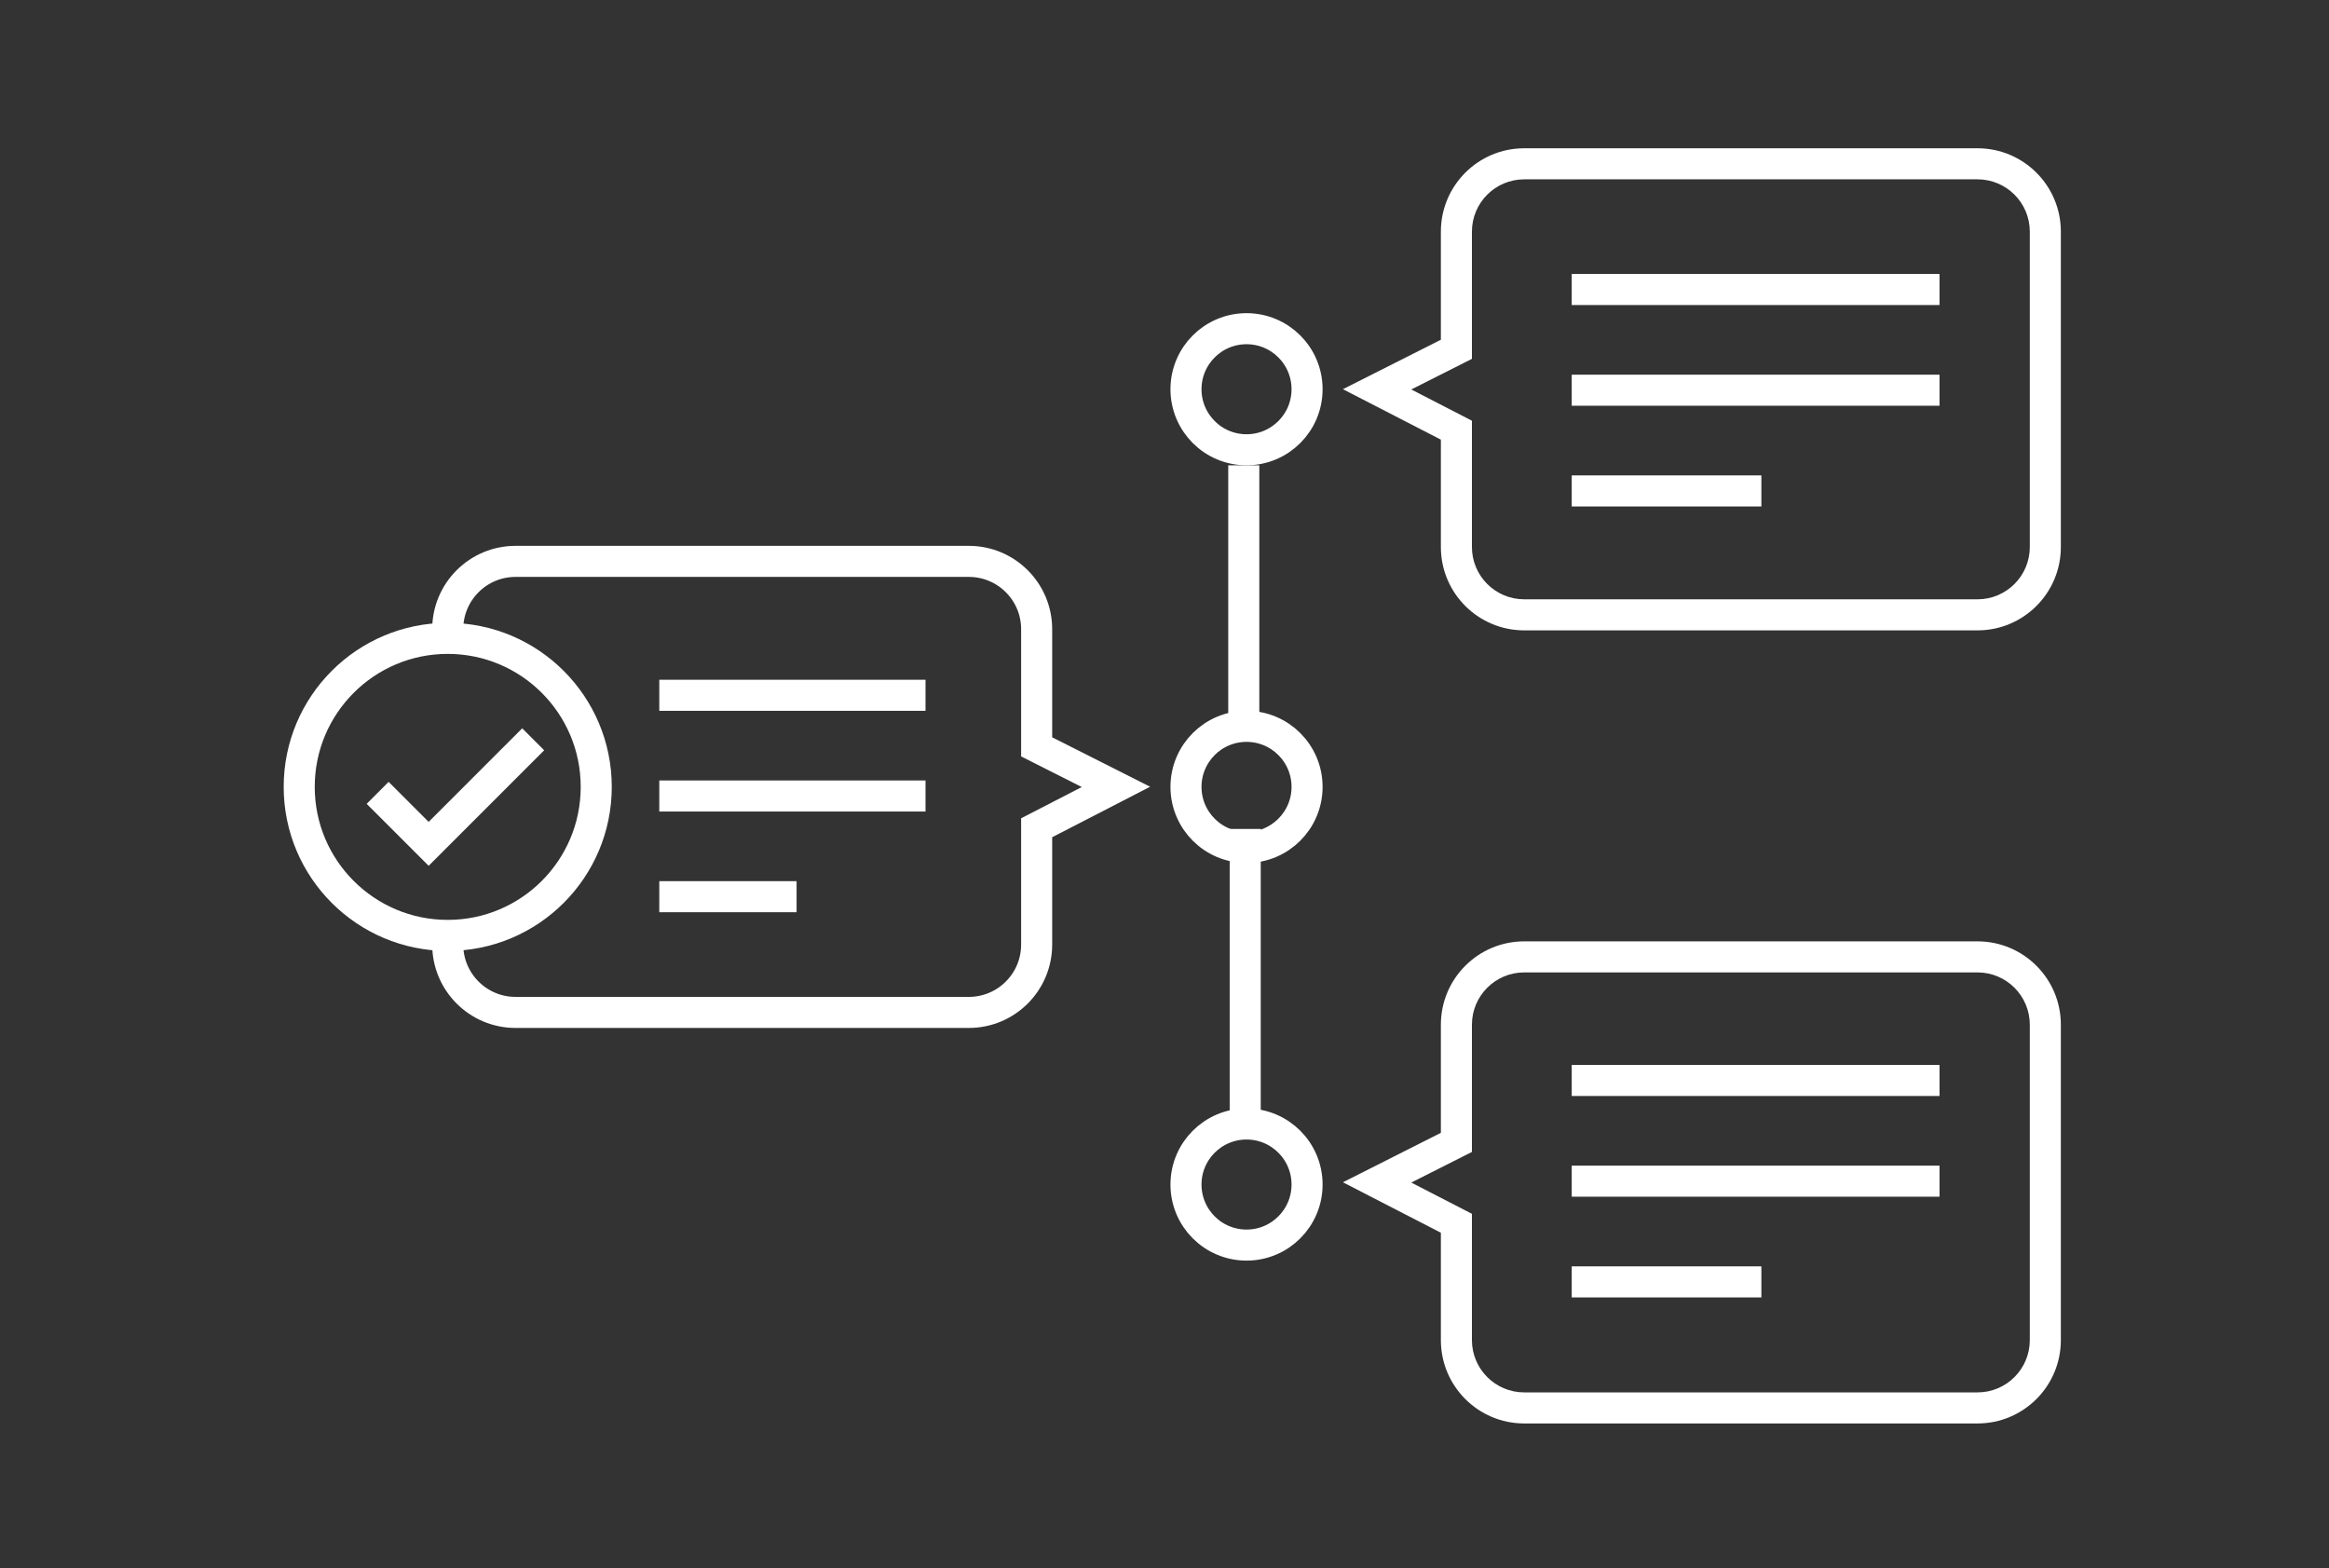
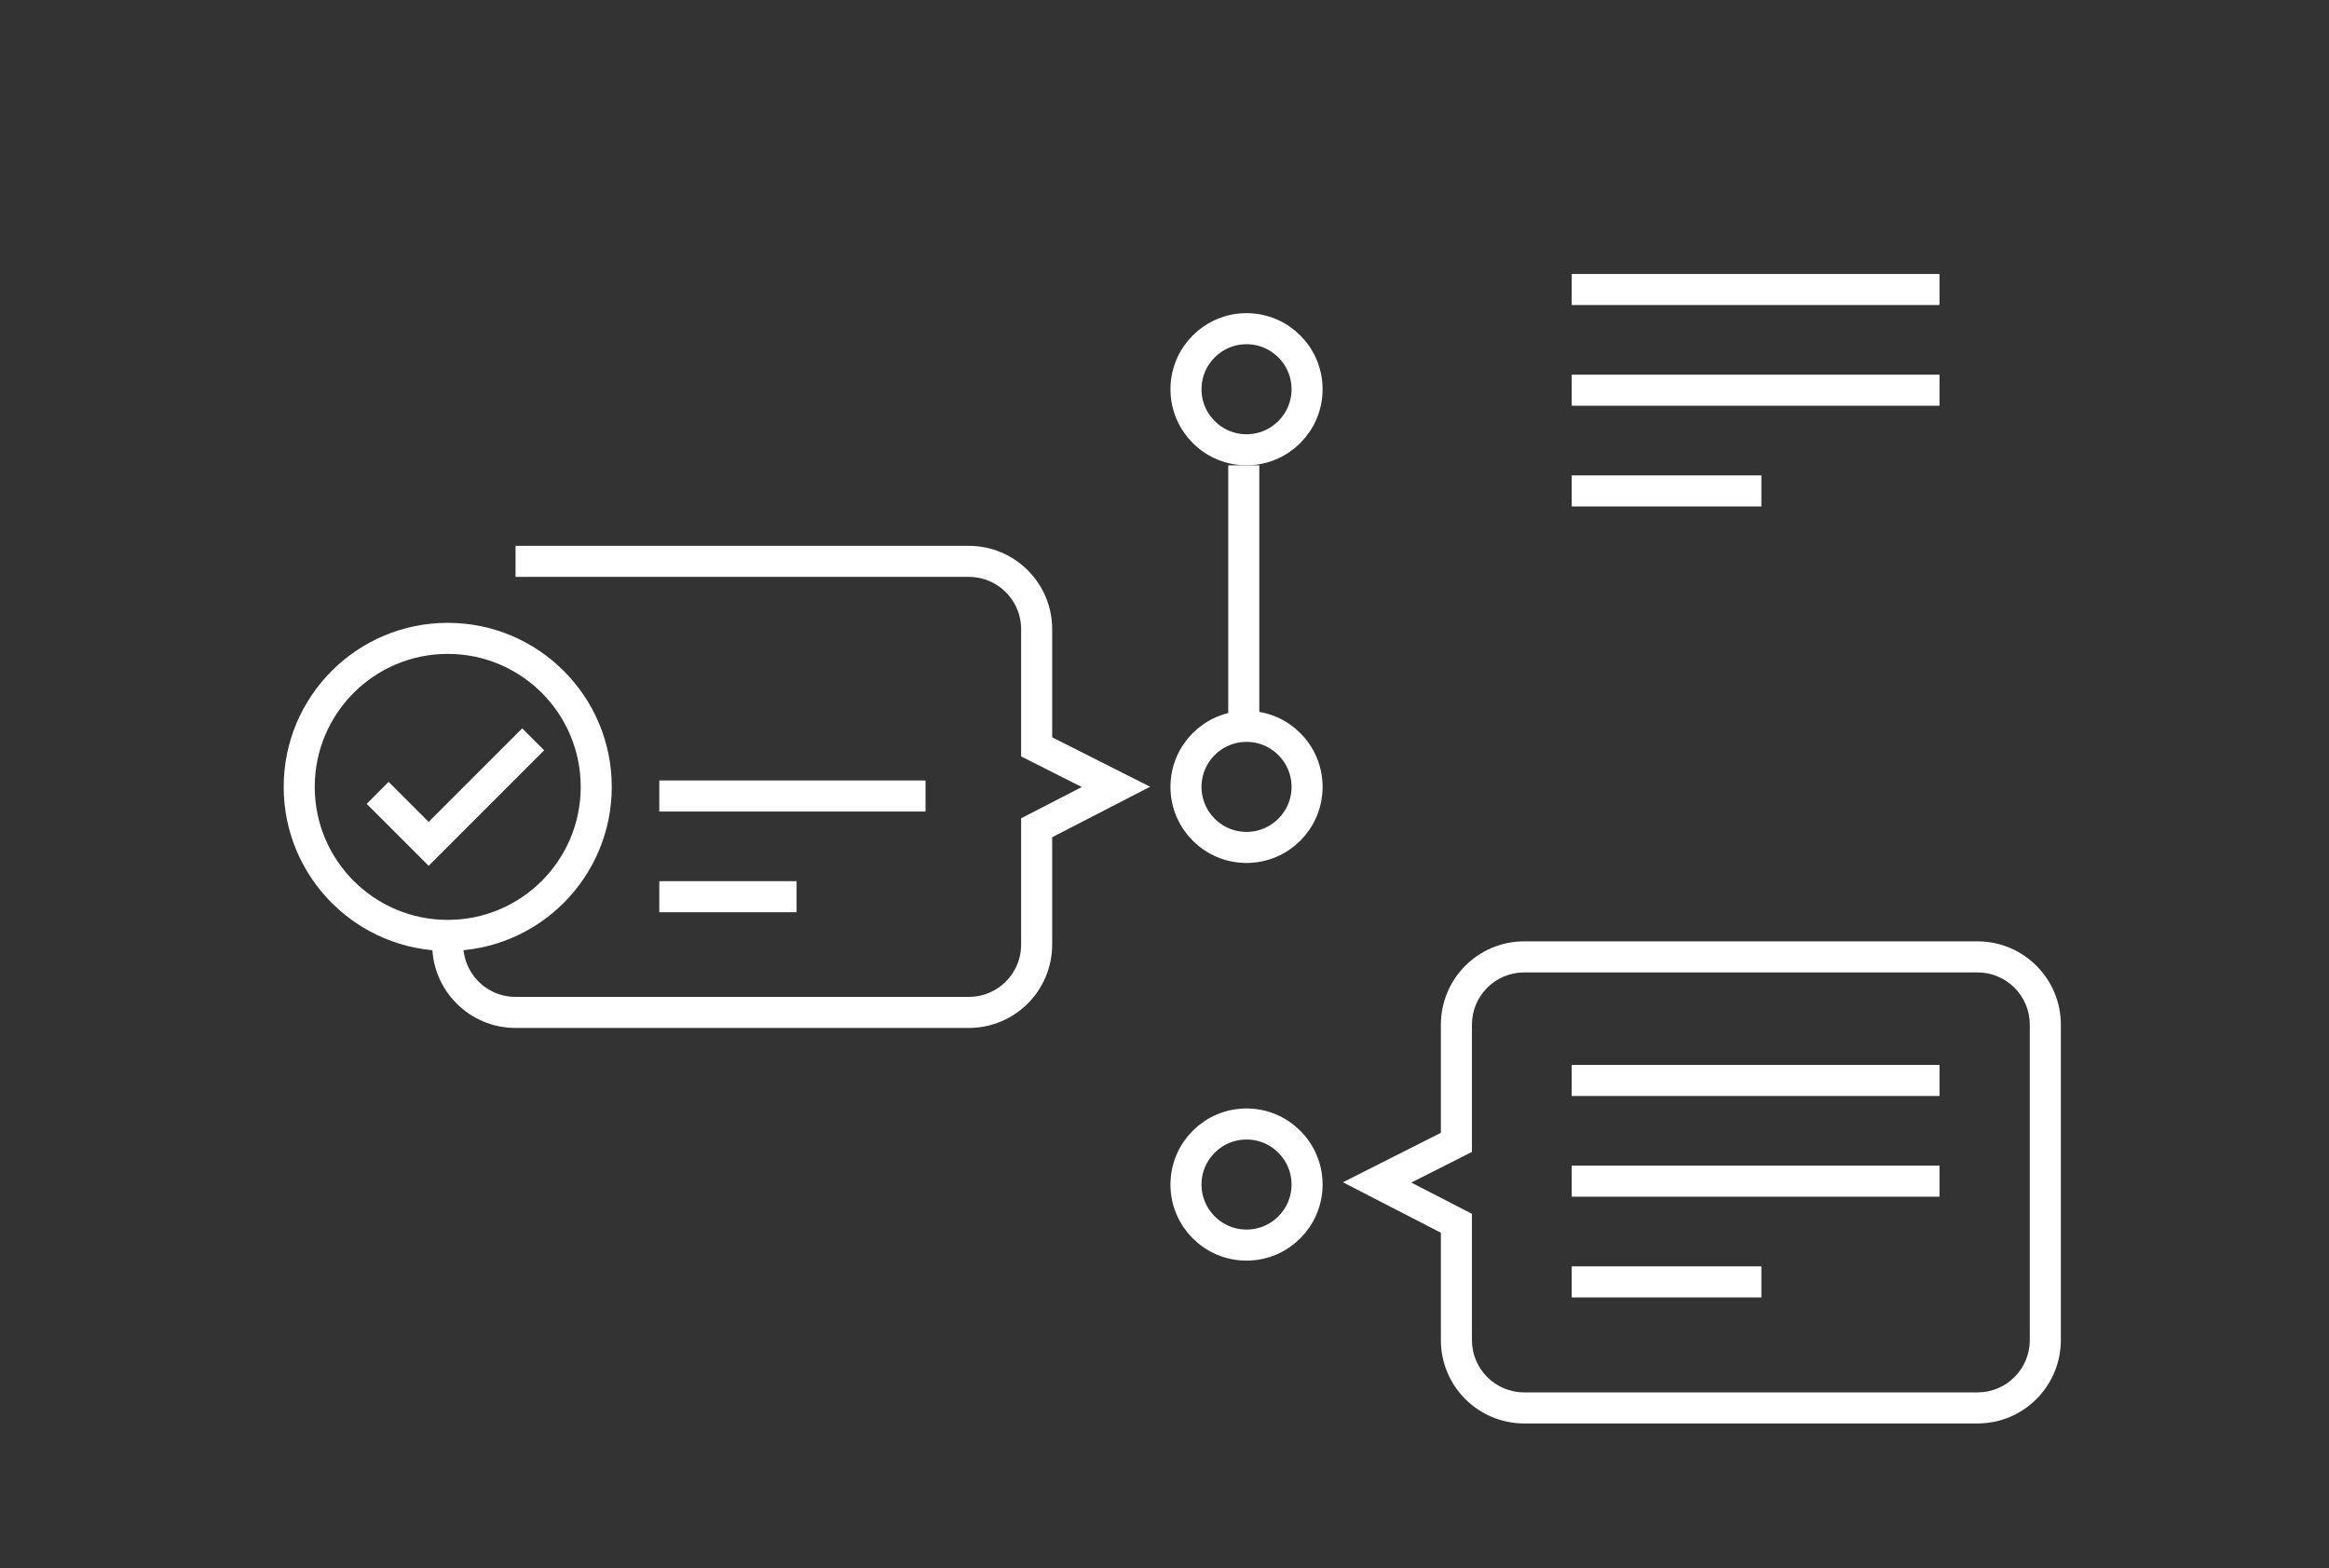
<svg xmlns="http://www.w3.org/2000/svg" width="150" height="101" viewBox="0 0 150 101" fill="none">
  <rect x="0" y="0" width="150" height="101" fill="#333333" stroke="none" />
  <line x1="101.227" y1="18.644" x2="124.915" y2="18.644" stroke="white" stroke-width="2" />
  <line x1="101.227" y1="25.13" x2="124.915" y2="25.13" stroke="white" stroke-width="2" />
  <line x1="101.227" y1="31.616" x2="113.442" y2="31.616" stroke="white" stroke-width="2" />
  <line x1="101.227" y1="69.582" x2="124.915" y2="69.582" stroke="white" stroke-width="2" />
  <line x1="101.227" y1="76.068" x2="124.915" y2="76.068" stroke="white" stroke-width="2" />
  <line x1="101.227" y1="82.554" x2="113.442" y2="82.554" stroke="white" stroke-width="2" />
  <line x1="80.106" y1="29.967" x2="80.106" y2="47.117" stroke="white" stroke-width="2" />
-   <path d="M80.198 53.385L80.198 72.133" stroke="white" stroke-width="2" />
  <circle cx="80.283" cy="50.676" r="3.899" transform="rotate(90 80.283 50.676)" stroke="white" stroke-width="2" />
  <circle cx="80.283" cy="76.285" r="3.899" transform="rotate(90 80.283 76.285)" stroke="white" stroke-width="2" />
  <circle cx="80.283" cy="25.067" r="3.899" transform="rotate(90 80.283 25.067)" stroke="white" stroke-width="2" />
-   <line x1="42.462" y1="44.777" x2="59.609" y2="44.777" stroke="white" stroke-width="2" />
  <line x1="42.462" y1="51.263" x2="59.609" y2="51.263" stroke="white" stroke-width="2" />
  <line x1="42.462" y1="57.748" x2="51.304" y2="57.748" stroke="white" stroke-width="2" />
  <path d="M24.322 51.06L27.607 54.344L34.34 47.611" stroke="white" stroke-width="2" />
  <circle cx="28.836" cy="50.676" r="9.565" stroke="white" stroke-width="2" />
-   <path d="M93.8 22.495L94.25 23.388L94.8 23.11V22.495H93.8ZM88.692 25.073L88.242 24.18L86.491 25.064L88.234 25.962L88.692 25.073ZM93.8 27.704H94.8V27.095L94.258 26.815L93.8 27.704ZM93.8 14.917H94.8C94.8 13.057 96.308 11.549 98.168 11.549V10.549V9.549C95.203 9.549 92.8 11.952 92.8 14.917H93.8ZM93.8 22.495H94.8V14.917H93.8H92.8V22.495H93.8ZM88.692 25.073L89.143 25.965L94.25 23.388L93.8 22.495L93.349 21.602L88.242 24.18L88.692 25.073ZM93.8 27.704L94.258 26.815L89.15 24.184L88.692 25.073L88.234 25.962L93.342 28.593L93.8 27.704ZM93.8 35.228H94.8V27.704H93.8H92.8V35.228H93.8ZM98.167 39.596V38.596C96.308 38.596 94.8 37.088 94.8 35.228H93.8H92.8C92.8 38.193 95.203 40.596 98.167 40.596V39.596ZM127.362 39.596V38.596H98.167V39.596V40.596H127.362V39.596ZM131.73 35.228H130.73C130.73 37.088 129.222 38.596 127.362 38.596V39.596V40.596C130.326 40.596 132.73 38.193 132.73 35.228H131.73ZM131.73 14.917H130.73V35.228H131.73H132.73V14.917H131.73ZM127.362 10.549V11.549C129.222 11.549 130.73 13.057 130.73 14.917H131.73H132.73C132.73 11.952 130.326 9.549 127.362 9.549V10.549ZM98.168 10.549V11.549H127.362V10.549V9.549H98.168V10.549Z" fill="white" />
  <path d="M93.8 73.57L94.25 74.463L94.8 74.186V73.57H93.8ZM88.692 76.148L88.242 75.255L86.491 76.139L88.234 77.037L88.692 76.148ZM93.8 78.779H94.8V78.17L94.258 77.891L93.8 78.779ZM93.8 65.992H94.8C94.8 64.132 96.308 62.624 98.168 62.624V61.624V60.624C95.203 60.624 92.8 63.027 92.8 65.992H93.8ZM93.8 73.57H94.8V65.992H93.8H92.8V73.57H93.8ZM88.692 76.148L89.143 77.041L94.25 74.463L93.8 73.57L93.349 72.677L88.242 75.255L88.692 76.148ZM93.8 78.779L94.258 77.891L89.15 75.259L88.692 76.148L88.234 77.037L93.342 79.668L93.8 78.779ZM93.8 86.303H94.8V78.779H93.8H92.8V86.303H93.8ZM98.167 90.671V89.671C96.308 89.671 94.8 88.163 94.8 86.303H93.8H92.8C92.8 89.268 95.203 91.671 98.167 91.671V90.671ZM127.362 90.671V89.671H98.167V90.671V91.671H127.362V90.671ZM131.73 86.303H130.73C130.73 88.163 129.222 89.671 127.362 89.671V90.671V91.671C130.326 91.671 132.73 89.268 132.73 86.303H131.73ZM131.73 65.992H130.73V86.303H131.73H132.73V65.992H131.73ZM127.362 61.624V62.624C129.222 62.624 130.73 64.132 130.73 65.992H131.73H132.73C132.73 63.027 130.326 60.624 127.362 60.624V61.624ZM98.168 61.624V62.624H127.362V61.624V60.624H98.168V61.624Z" fill="white" />
-   <path d="M28.836 60.832C28.836 63.244 30.791 65.2 33.204 65.2H62.398C64.81 65.2 66.766 63.244 66.766 60.832V53.308L71.873 50.676L66.766 48.099V40.52C66.766 38.108 64.81 36.153 62.398 36.153H33.204C30.791 36.153 28.836 38.108 28.836 40.52" stroke="white" stroke-width="2" />
+   <path d="M28.836 60.832C28.836 63.244 30.791 65.2 33.204 65.2H62.398C64.81 65.2 66.766 63.244 66.766 60.832V53.308L71.873 50.676L66.766 48.099V40.52C66.766 38.108 64.81 36.153 62.398 36.153H33.204" stroke="white" stroke-width="2" />
</svg>